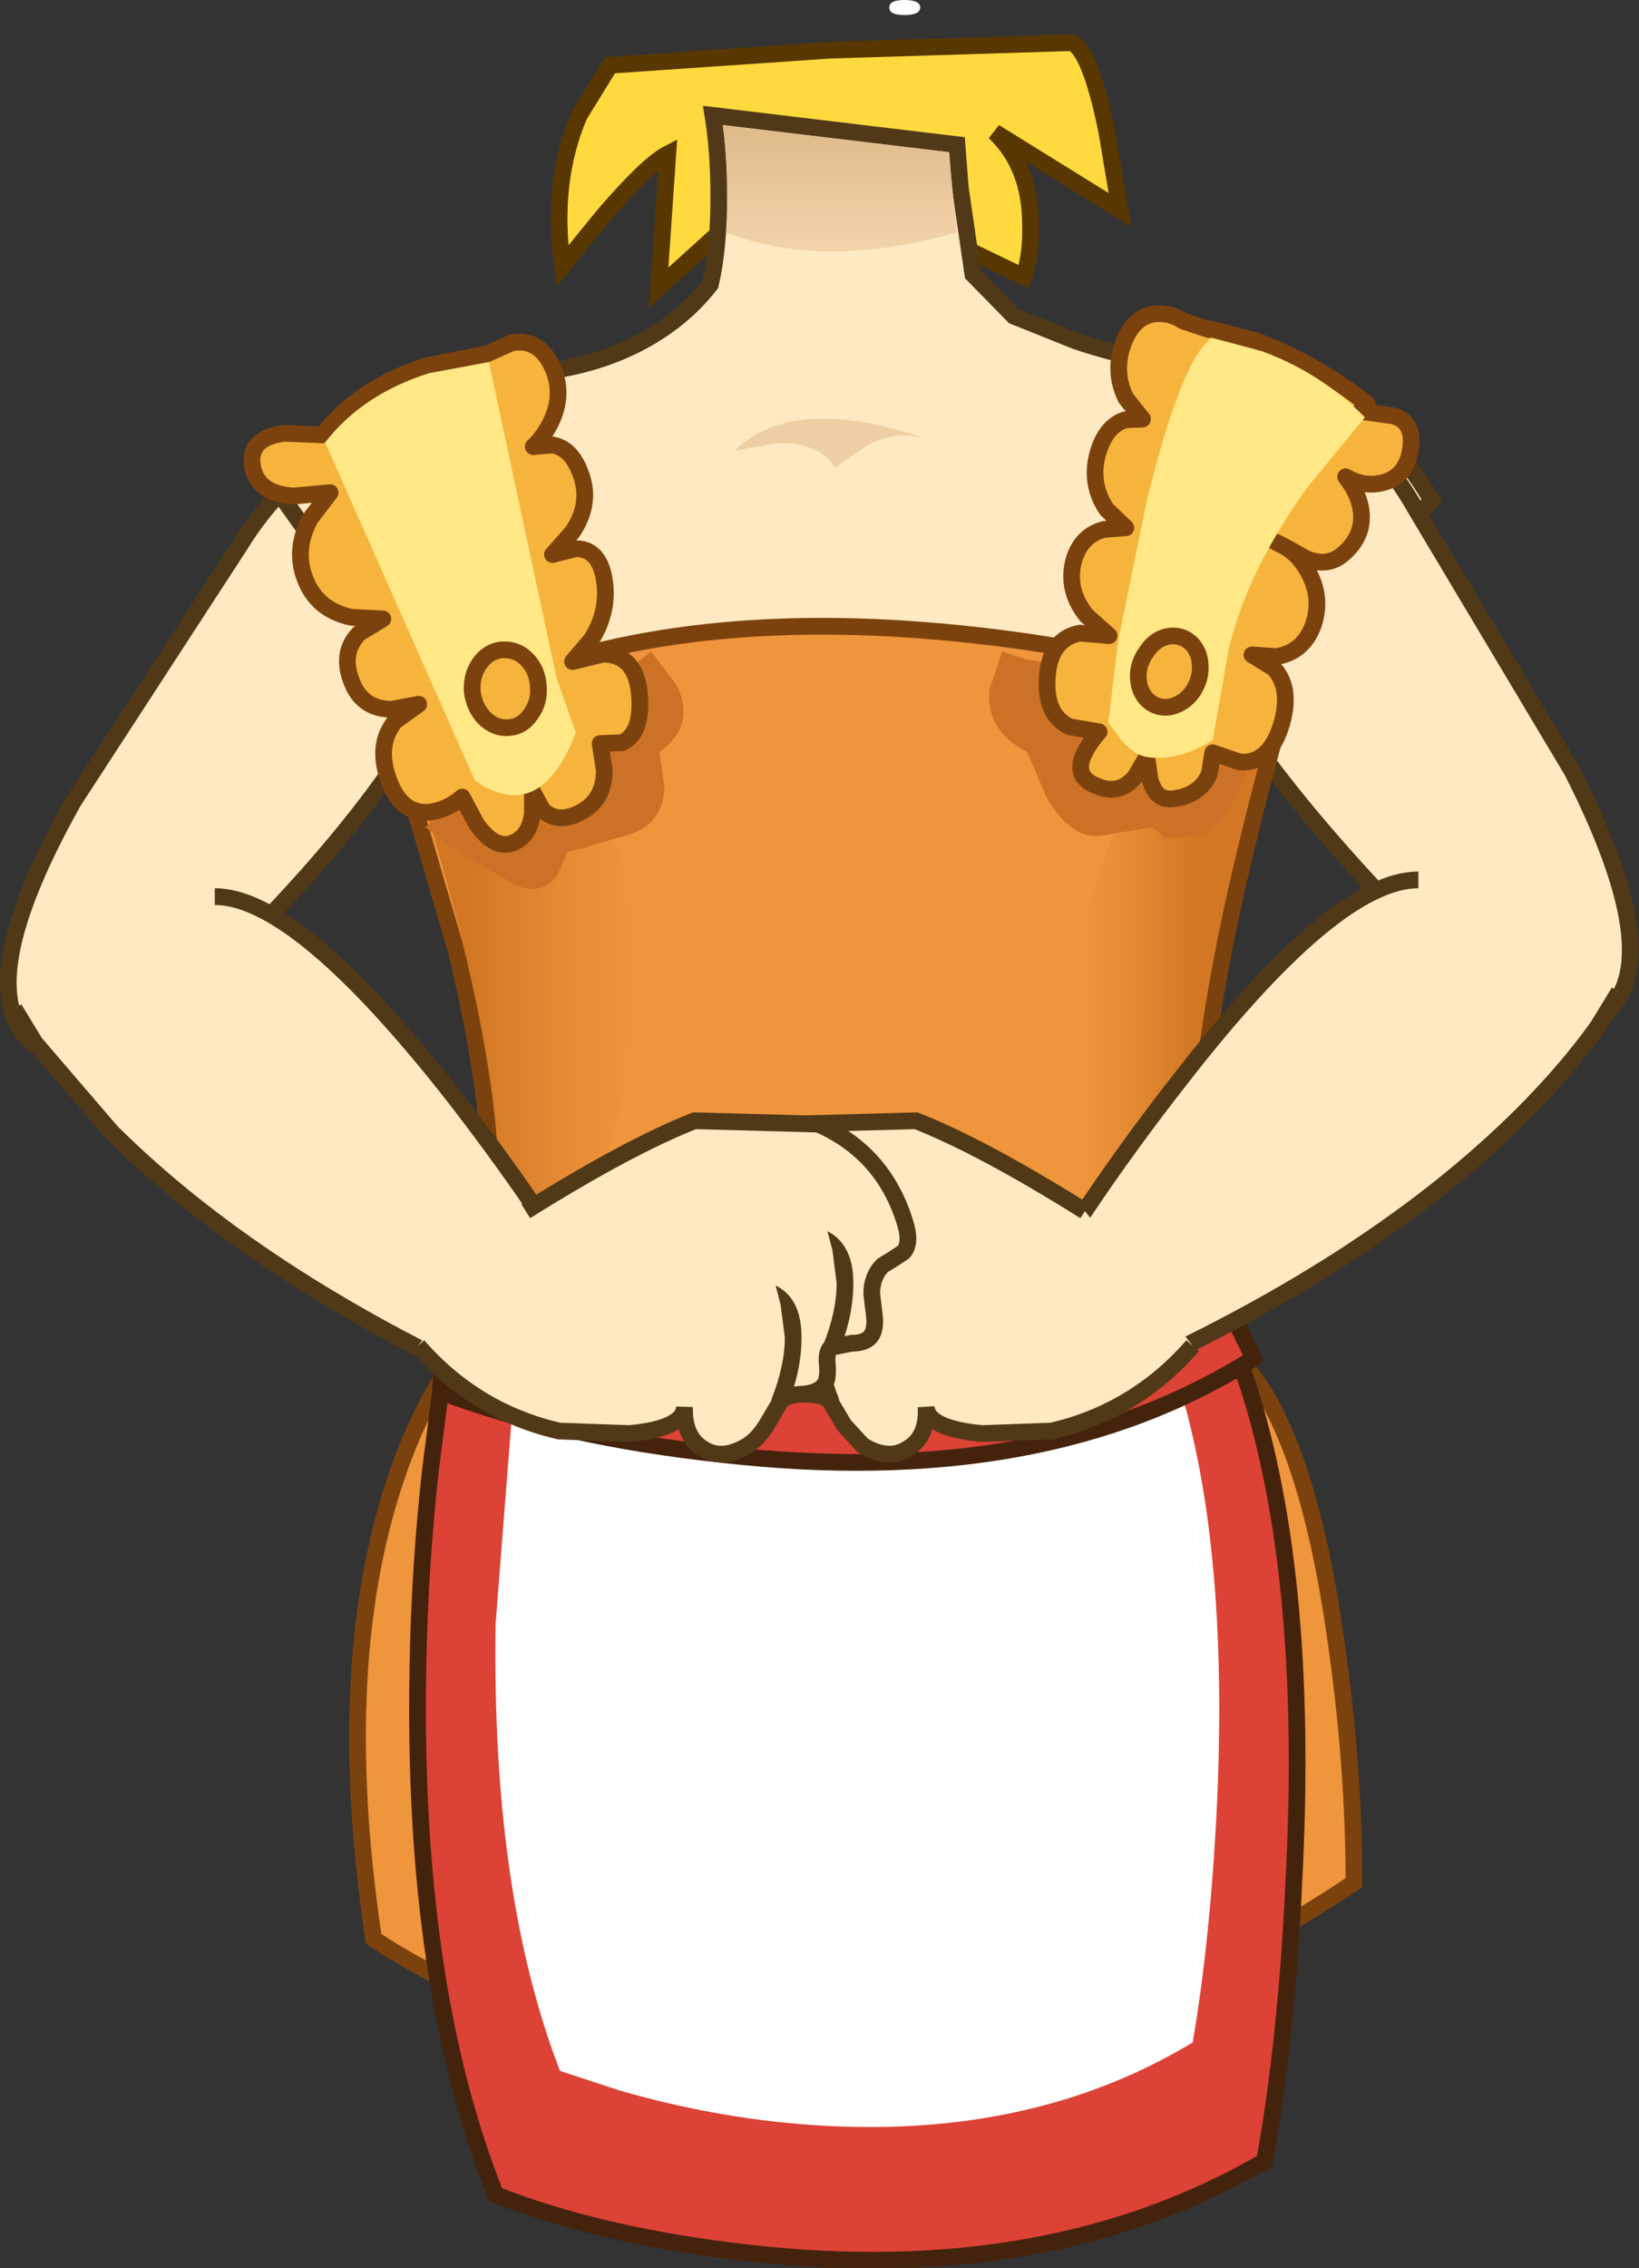
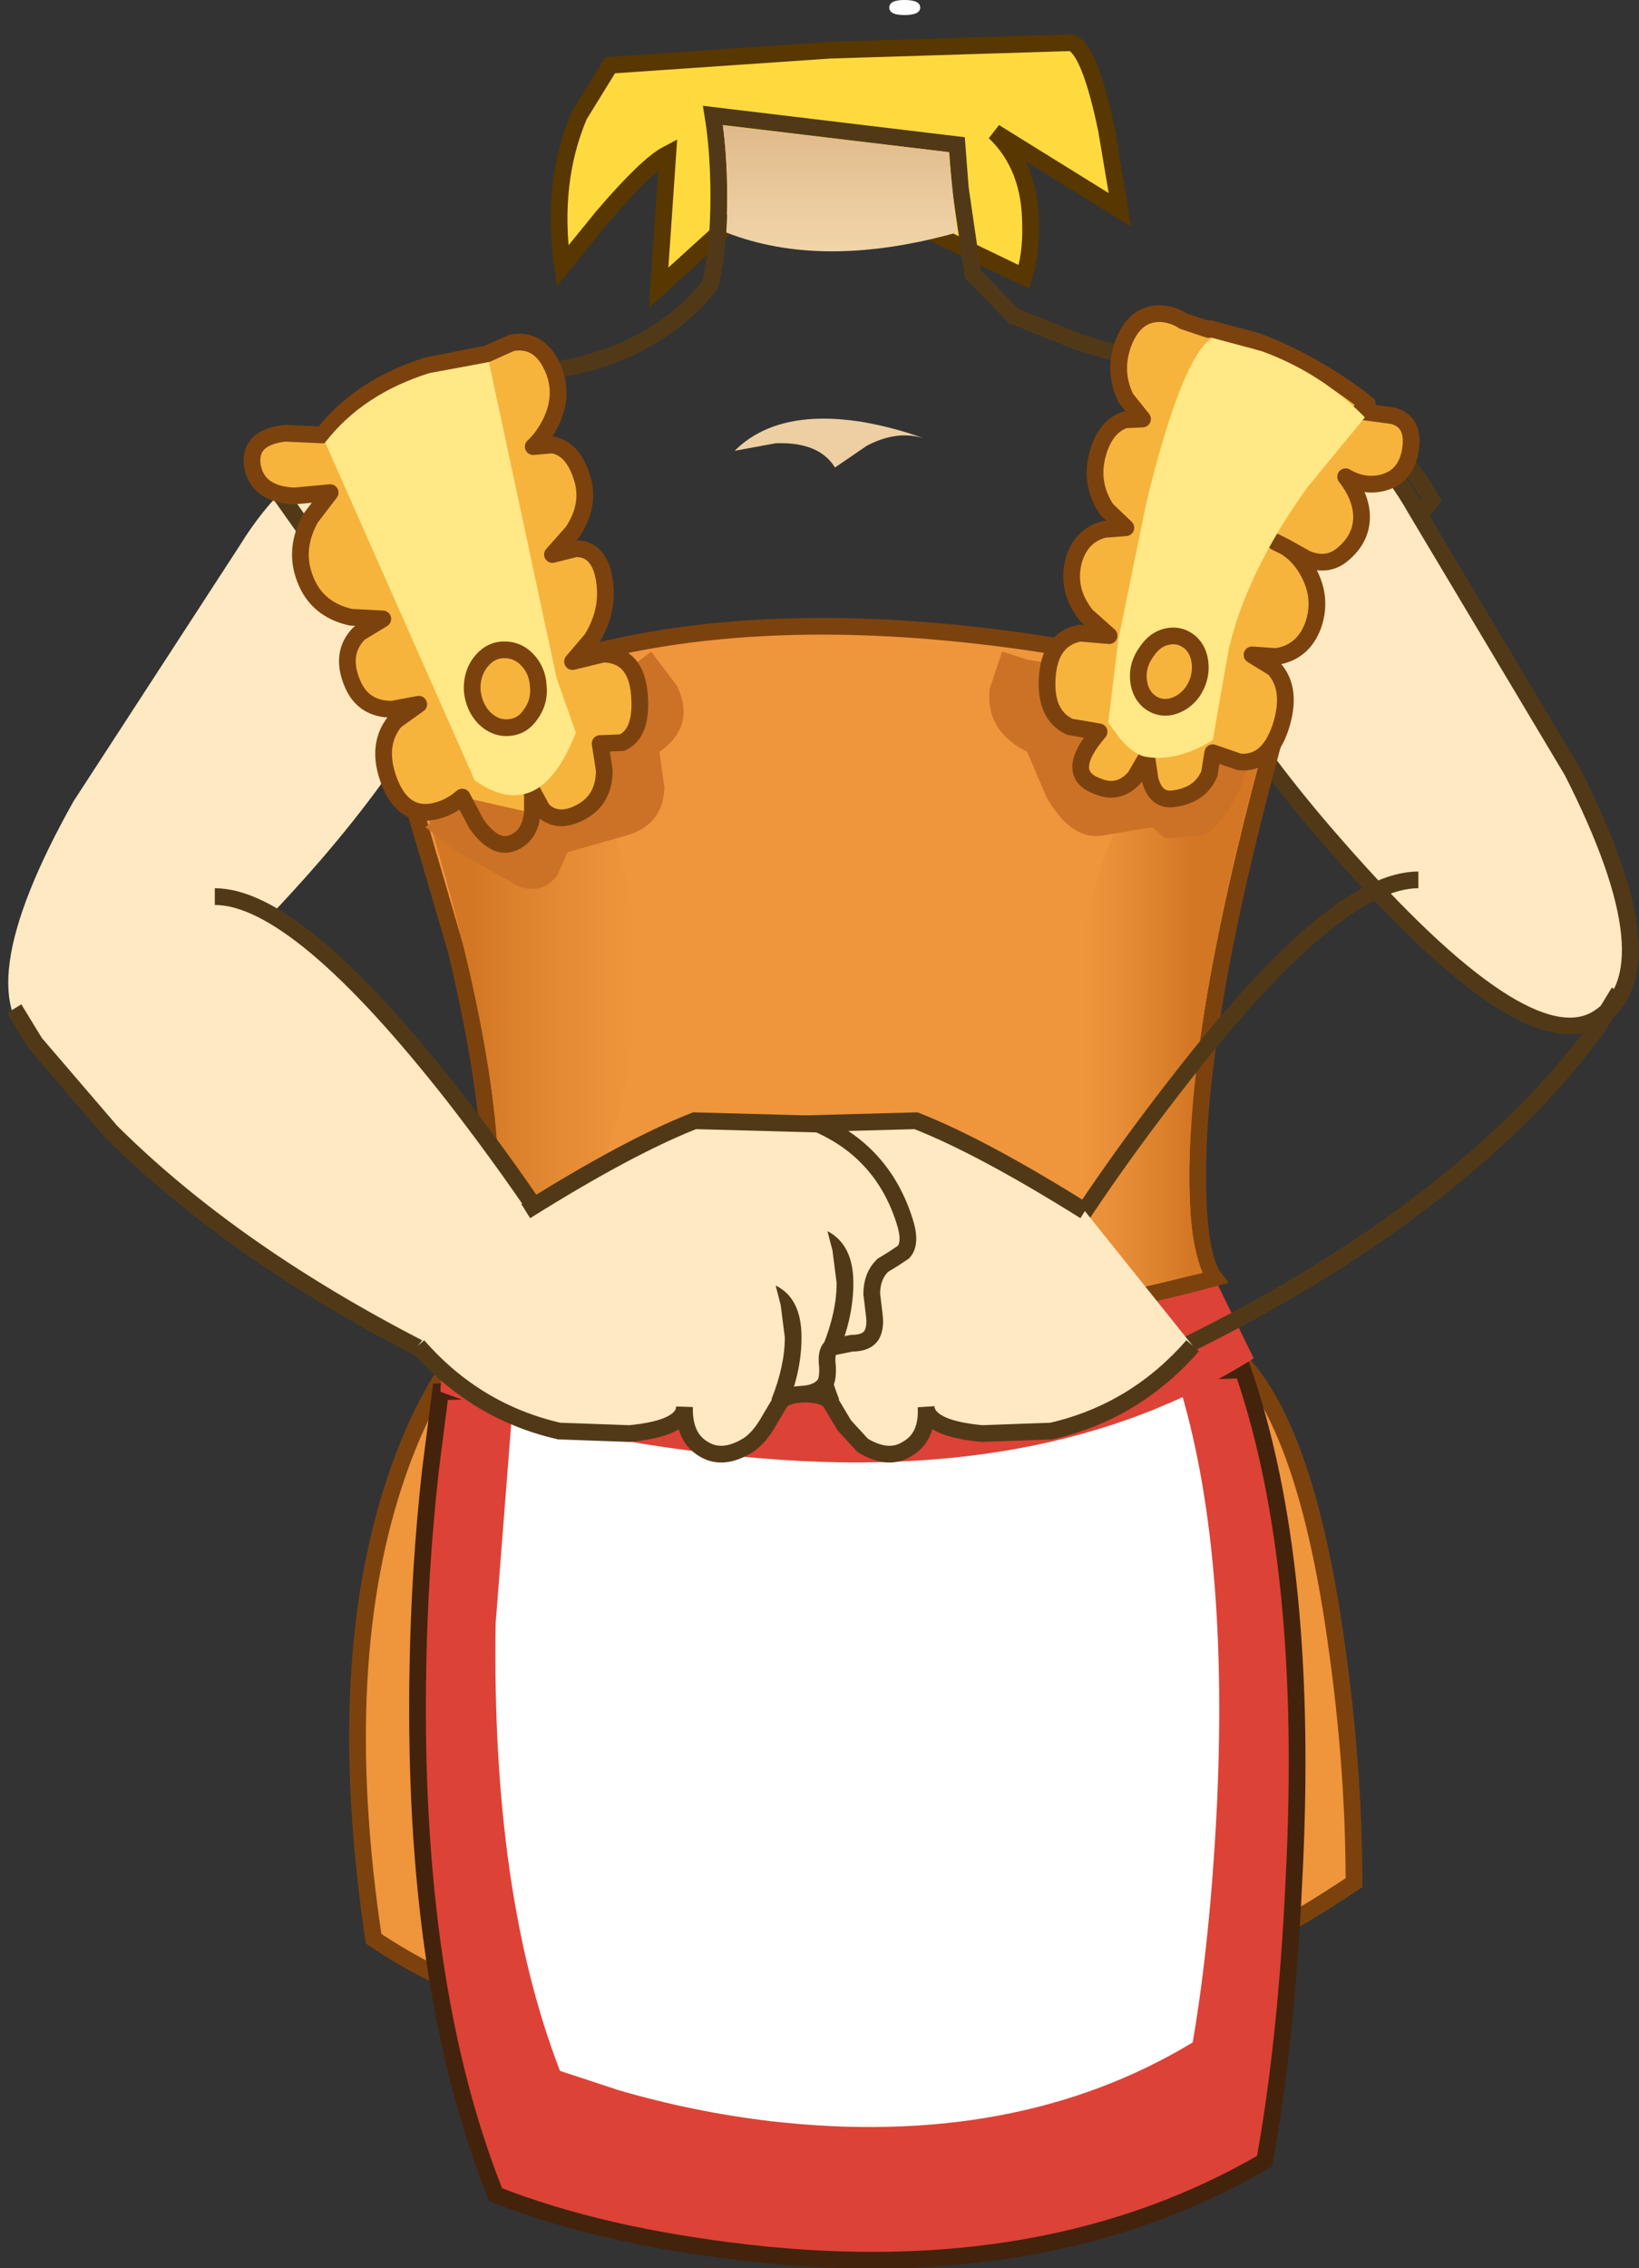
<svg xmlns="http://www.w3.org/2000/svg" height="135.6px" width="98.05px">
  <rect width="100%" height="100%" fill="#333333" stroke="none" />
  <g transform="matrix(1.0, 0.0, 0.0, 1.0, 188.35, 2.7)">
    <path d="M-174.0 29.9 Q-171.45 25.75 -167.6 23.75 L-164.3 22.55 -161.0 35.0 Q-160.55 36.55 -163.55 41.25 -166.45 45.8 -170.8 50.55 -181.85 62.7 -186.0 59.95 -190.55 56.95 -183.95 45.2 L-174.0 29.9" fill="#ffe9c2" fill-rule="evenodd" stroke="none" />
-     <path d="M-174.0 29.9 L-183.95 45.2 Q-190.55 56.95 -186.0 59.95 -181.85 62.7 -170.8 50.55 -166.45 45.8 -163.55 41.25 -160.55 36.55 -161.0 35.0 L-164.3 22.55 -167.6 23.75 Q-171.45 25.75 -174.0 29.9 Z" fill="none" stroke="#513918" stroke-linecap="butt" stroke-linejoin="miter-clip" stroke-miterlimit="4.0" stroke-width="1.0" />
    <path d="M-163.3 107.2 L-163.95 107.3 -163.7 105.85 -163.3 107.2" fill="#ffe9c2" fill-rule="evenodd" stroke="none" />
    <path d="M-163.3 107.2 L-163.7 105.85 -163.95 107.3 -163.3 107.2 Z" fill="none" stroke="#513918" stroke-linecap="butt" stroke-linejoin="miter-clip" stroke-miterlimit="4.0" stroke-width="1.0" />
    <path d="M-138.7 0.3 L-124.25 -0.15 Q-123.15 0.25 -122.15 5.1 L-121.35 9.85 -128.85 5.2 Q-126.7 7.25 -126.7 10.75 -126.65 12.5 -127.1 13.85 L-140.9 7.2 -148.95 14.5 -148.4 6.5 Q-149.65 7.15 -152.3 10.25 L-154.7 13.2 Q-155.4 8.2 -153.7 4.2 L-151.85 1.2 -138.7 0.3" fill="#ffda3e" fill-rule="evenodd" stroke="none" />
    <path d="M-138.7 0.3 L-151.85 1.2 -153.7 4.2 Q-155.4 8.2 -154.7 13.2 L-152.3 10.25 Q-149.65 7.15 -148.4 6.5 L-148.95 14.5 -140.9 7.2 -127.1 13.85 Q-126.65 12.5 -126.7 10.75 -126.7 7.25 -128.85 5.2 L-121.35 9.85 -122.15 5.1 Q-123.15 0.25 -124.25 -0.15 L-138.7 0.3 Z" fill="none" stroke="#593700" stroke-linecap="butt" stroke-linejoin="miter-clip" stroke-miterlimit="4.0" stroke-width="1.0" />
-     <path d="M-130.9 8.55 L-130.15 13.7 -127.7 16.2 -123.95 17.7 Q-119.45 19.2 -115.7 19.2 L-111.05 20.0 Q-105.8 21.9 -102.7 27.2 L-113.2 39.2 -117.0 49.9 Q-120.65 62.25 -119.7 70.7 L-155.7 70.7 Q-155.8 64.35 -156.8 57.15 -158.8 42.75 -163.2 38.7 L-171.7 26.7 Q-170.7 24.95 -168.55 23.2 -164.3 19.7 -158.7 19.7 -153.9 19.7 -150.3 17.9 -147.55 16.5 -145.85 14.3 -145.35 12.15 -145.35 9.05 -145.35 6.35 -145.7 4.2 L-131.1 5.95 -130.9 8.55" fill="#ffe9c2" fill-rule="evenodd" stroke="none" />
    <path d="M-130.9 8.55 L-130.15 13.7 -127.7 16.2 -123.95 17.7 Q-119.45 19.2 -115.7 19.2 L-111.05 20.0 Q-105.8 21.9 -102.7 27.2 L-113.2 39.2 -117.0 49.9 Q-120.65 62.25 -119.7 70.7 L-155.7 70.7 Q-155.8 64.35 -156.8 57.15 -158.8 42.75 -163.2 38.7 L-171.7 26.7 Q-170.7 24.95 -168.55 23.2 -164.3 19.7 -158.7 19.7 -153.9 19.7 -150.3 17.9 -147.55 16.5 -145.85 14.3 -145.35 12.15 -145.35 9.05 -145.35 6.35 -145.7 4.2 L-131.1 5.95 -130.9 8.55 Z" fill="none" stroke="#513918" stroke-linecap="butt" stroke-linejoin="miter-clip" stroke-miterlimit="4.0" stroke-width="1.0" />
    <path d="M-113.1 20.0 L-109.8 21.35 Q-106.05 23.5 -103.65 27.75 L-94.3 43.4 Q-88.2 55.4 -92.8 58.2 -97.1 60.8 -108.4 47.9 -112.85 42.85 -115.75 38.1 -118.8 33.15 -118.3 31.65 L-113.1 20.0" fill="#ffe9c2" fill-rule="evenodd" stroke="none" />
    <path d="M-113.1 20.0 L-109.8 21.35 Q-106.05 23.5 -103.65 27.75 L-94.3 43.4 Q-88.2 55.4 -92.8 58.2 -97.1 60.8 -108.4 47.9 -112.85 42.85 -115.75 38.1 -118.8 33.15 -118.3 31.65 L-113.1 20.0 Z" fill="none" stroke="#513918" stroke-linecap="butt" stroke-linejoin="miter-clip" stroke-miterlimit="4.0" stroke-width="1.0" />
    <path d="M-131.1 11.2 Q-139.15 13.45 -144.9 11.2 -144.7 7.95 -145.1 4.8 L-131.6 6.4 -131.1 11.2" fill="url(#gradient0)" fill-rule="evenodd" stroke="none" />
    <path d="M-161.5 79.05 L-160.0 77.2 -116.0 77.2 Q-110.6 80.1 -108.45 95.25 -107.35 102.85 -107.35 109.85 -127.35 123.2 -148.65 119.55 -159.35 117.7 -166.0 113.2 -168.5 96.5 -164.5 85.2 -163.25 81.65 -161.5 79.05" fill="#ef953c" fill-rule="evenodd" stroke="none" />
    <path d="M-161.5 79.05 Q-163.25 81.65 -164.5 85.2 -168.5 96.5 -166.0 113.2 -159.35 117.7 -148.65 119.55 -127.35 123.2 -107.35 109.85 -107.35 102.85 -108.45 95.25 -110.6 80.1 -116.0 77.2 L-160.0 77.2 -161.5 79.05 Z" fill="none" stroke="#7c420e" stroke-linecap="butt" stroke-linejoin="miter-clip" stroke-miterlimit="4.0" stroke-width="1.0" />
    <path d="M-162.0 80.5 L-114.0 79.2 Q-109.95 90.9 -110.95 109.85 -111.4 119.35 -112.7 126.5 -125.6 134.0 -143.45 132.0 -152.35 131.0 -158.7 128.5 -163.7 116.0 -163.35 97.0 -163.25 91.05 -162.6 85.2 L-162.0 80.5" fill="#dd4236" fill-rule="evenodd" stroke="none" />
    <path d="M-162.0 80.5 L-162.6 85.2 Q-163.25 91.05 -163.35 97.0 -163.7 116.0 -158.7 128.5 -152.35 131.0 -143.45 132.0 -125.6 134.0 -112.7 126.5 -111.4 119.35 -110.95 109.85 -109.95 90.9 -114.0 79.2 L-162.0 80.5 Z" fill="none" stroke="#44230d" stroke-linecap="butt" stroke-linejoin="miter-clip" stroke-miterlimit="4.0" stroke-width="1.0" />
    <path d="M-157.6 80.3 L-118.1 79.2 Q-114.8 89.1 -115.55 105.25 -115.95 113.3 -117.0 119.4 -127.6 125.8 -142.3 124.1 -146.9 123.55 -151.35 122.25 L-154.85 121.1 Q-158.95 110.5 -158.7 94.35 L-157.6 80.3" fill="#ffffff" fill-rule="evenodd" stroke="none" />
    <path d="M-162.0 80.5 Q-162.0 78.85 -160.85 76.1 L-159.7 73.7 -115.7 73.7 -113.35 78.5 Q-125.85 86.45 -145.15 84.25 -154.85 83.2 -162.0 80.5" fill="#dd4236" fill-rule="evenodd" stroke="none" />
-     <path d="M-162.0 80.5 Q-154.85 83.2 -145.15 84.25 -125.85 86.45 -113.35 78.5 L-115.7 73.7 -159.7 73.7 -160.85 76.1 Q-162.0 78.85 -162.0 80.5 Z" fill="none" stroke="#44230d" stroke-linecap="butt" stroke-linejoin="miter-clip" stroke-miterlimit="4.0" stroke-width="1.0" />
    <path d="M-148.2 76.5 Q-152.9 75.95 -156.75 74.75 L-159.7 73.7 Q-157.8 67.75 -161.05 54.15 L-164.7 41.7 Q-162.05 39.2 -156.0 37.2 -143.9 33.2 -126.7 35.7 -118.65 36.9 -114.4 38.55 -112.25 39.35 -111.7 39.95 -116.7 57.75 -116.7 67.5 -116.7 72.4 -115.7 73.7 -133.2 78.4 -148.2 76.5" fill="#ef953c" fill-rule="evenodd" stroke="none" />
    <path d="M-148.2 76.5 Q-133.2 78.4 -115.7 73.7 -116.7 72.4 -116.7 67.5 -116.7 57.75 -111.7 39.95 -112.25 39.35 -114.4 38.55 -118.65 36.9 -126.7 35.7 -143.9 33.2 -156.0 37.2 -162.05 39.2 -164.7 41.7 L-161.05 54.15 Q-157.8 67.75 -159.7 73.7 L-156.75 74.75 Q-152.9 75.95 -148.2 76.5 Z" fill="none" stroke="#7c420e" stroke-linecap="butt" stroke-linejoin="miter-clip" stroke-miterlimit="4.0" stroke-width="1.0" />
    <path d="M-159.85 39.3 Q-151.25 41.8 -150.4 53.25 -149.6 64.05 -155.95 74.5 L-159.1 73.45 Q-156.7 64.5 -164.1 41.85 -162.4 40.5 -159.85 39.3" fill="url(#gradient1)" fill-rule="evenodd" stroke="none" />
    <path d="M-149.4 36.25 L-147.85 38.3 Q-146.7 40.7 -148.9 42.25 L-148.6 44.4 Q-148.7 46.65 -150.9 47.25 L-154.4 48.25 -155.0 49.6 Q-155.9 50.85 -157.4 50.25 L-161.1 48.15 -162.9 46.75 -149.4 36.25" fill="#cc7227" fill-rule="evenodd" stroke="none" />
    <path d="M-112.3 40.15 Q-116.55 55.35 -117.1 64.8 -117.5 70.75 -116.4 73.4 L-120.95 74.45 Q-125.8 66.3 -124.15 55.9 -122.8 47.05 -117.05 38.2 -113.9 39.1 -112.3 40.15" fill="url(#gradient2)" fill-rule="evenodd" stroke="none" />
    <path d="M-113.4 42.25 L-114.15 44.4 Q-115.15 46.65 -116.4 47.25 L-118.65 47.4 -119.4 46.75 -122.4 47.25 Q-124.25 47.55 -125.75 44.95 L-126.9 42.25 Q-129.4 41.0 -129.15 38.5 L-128.4 36.25 -126.85 36.75 -123.4 37.25 Q-120.9 37.25 -113.4 42.25" fill="#cc7227" fill-rule="evenodd" stroke="none" />
    <path d="M-111.45 30.0 Q-110.55 30.55 -110.0 31.65 -109.25 33.15 -109.8 34.7 -110.4 36.3 -112.0 36.55 L-113.45 36.45 -112.15 37.25 Q-111.0 38.5 -111.75 40.8 -112.5 43.0 -114.2 42.85 L-115.8 42.3 -116.0 43.55 Q-116.55 44.85 -118.15 45.05 -119.2 45.2 -119.55 43.9 L-119.75 42.55 -120.45 43.75 Q-121.4 44.85 -122.7 44.3 -124.75 43.55 -122.6 41.05 L-124.35 40.75 Q-125.85 40.05 -125.7 37.8 -125.55 35.5 -123.75 35.15 L-122.0 35.3 -123.35 34.1 Q-124.6 32.55 -124.1 30.75 -123.65 29.3 -122.3 28.95 L-121.0 28.85 -122.15 27.75 Q-123.15 26.25 -122.7 24.5 -122.25 22.8 -121.05 22.4 L-120.0 22.35 -121.0 21.1 Q-121.8 19.45 -121.1 17.7 -120.4 16.0 -118.9 16.05 -118.15 16.1 -117.55 16.5 L-116.05 17.0 -115.95 16.95 -113.15 17.7 Q-109.7 19.0 -106.55 21.45 L-106.95 21.85 -106.9 21.9 -105.05 22.15 Q-103.65 22.5 -104.0 24.35 -104.3 25.8 -105.6 26.15 -106.75 26.45 -107.85 25.8 -106.95 26.95 -106.9 28.1 -106.85 29.5 -108.1 30.5 -109.0 31.2 -110.2 30.7 L-111.45 30.0 -112.05 29.7 -111.45 30.0" fill="#f6b43d" fill-rule="evenodd" stroke="none" />
    <path d="M-111.45 30.0 L-110.2 30.7 Q-109.0 31.2 -108.1 30.5 -106.85 29.5 -106.9 28.1 -106.95 26.95 -107.85 25.8 -106.75 26.45 -105.6 26.15 -104.3 25.8 -104.0 24.35 -103.65 22.5 -105.05 22.15 L-106.9 21.9 -106.95 21.85 -106.55 21.45 Q-109.7 19.0 -113.15 17.7 L-115.95 16.95 -116.05 17.0 -117.55 16.5 Q-118.15 16.1 -118.9 16.05 -120.4 16.0 -121.1 17.7 -121.8 19.45 -121.0 21.1 L-120.0 22.35 -121.05 22.4 Q-122.25 22.8 -122.7 24.5 -123.15 26.25 -122.15 27.75 L-121.0 28.85 -122.3 28.95 Q-123.65 29.3 -124.1 30.75 -124.6 32.55 -123.35 34.1 L-122.0 35.3 -123.75 35.15 Q-125.55 35.5 -125.7 37.8 -125.85 40.05 -124.35 40.75 L-122.6 41.05 Q-124.75 43.55 -122.7 44.3 -121.4 44.85 -120.45 43.75 L-119.75 42.55 -119.55 43.9 Q-119.2 45.2 -118.15 45.05 -116.55 44.85 -116.0 43.55 L-115.8 42.3 -114.2 42.85 Q-112.5 43.0 -111.75 40.8 -111.0 38.5 -112.15 37.25 L-113.45 36.45 -112.0 36.55 Q-110.4 36.3 -109.8 34.7 -109.25 33.15 -110.0 31.65 -110.55 30.55 -111.45 30.0 L-112.05 29.7" fill="none" stroke="#7c420e" stroke-linecap="round" stroke-linejoin="round" stroke-width="1.0" />
    <path d="M-112.85 18.3 Q-109.3 19.6 -106.7 22.25 L-110.15 26.45 Q-113.8 31.55 -114.85 36.15 L-115.8 41.55 Q-117.95 42.85 -119.75 42.55 -120.5 42.45 -121.35 41.45 L-122.05 40.5 -121.45 35.55 -119.75 27.25 Q-117.65 18.7 -115.85 17.5 L-112.85 18.3" fill="#ffe885" fill-rule="evenodd" stroke="none" />
    <path d="M-120.25 37.85 Q-120.3 37.0 -119.75 36.25 -119.25 35.5 -118.5 35.35 -117.75 35.2 -117.15 35.7 -116.6 36.2 -116.55 37.05 -116.5 37.9 -117.0 38.65 -117.5 39.35 -118.3 39.55 -119.05 39.7 -119.65 39.2 -120.2 38.7 -120.25 37.85" fill="#f6b43d" fill-rule="evenodd" stroke="none" />
    <path d="M-120.25 37.85 Q-120.2 38.7 -119.65 39.2 -119.05 39.7 -118.3 39.55 -117.5 39.35 -117.0 38.65 -116.5 37.9 -116.55 37.05 -116.6 36.2 -117.15 35.7 -117.75 35.2 -118.5 35.35 -119.25 35.5 -119.75 36.25 -120.3 37.0 -120.25 37.85 Z" fill="none" stroke="#7c420e" stroke-linecap="butt" stroke-linejoin="miter-clip" stroke-miterlimit="4.0" stroke-width="1.0" />
-     <path d="M-170.1 31.9 Q-170.8 30.1 -169.75 28.25 L-168.6 26.75 -170.75 26.95 Q-172.95 26.85 -173.25 25.15 -173.5 23.45 -171.3 23.2 L-169.05 23.3 Q-166.8 20.4 -162.75 19.15 L-159.2 18.45 -157.75 17.8 Q-156.15 17.5 -155.35 19.15 -154.55 20.8 -155.4 22.55 -155.85 23.45 -156.45 24.0 L-155.3 23.9 Q-154.1 24.1 -153.55 25.8 -153.0 27.45 -154.1 29.1 L-155.3 30.45 -153.9 30.1 Q-152.5 30.1 -152.2 31.95 -151.9 33.8 -152.95 35.5 L-154.1 36.85 -152.25 36.4 Q-150.3 36.45 -150.1 38.8 -149.9 41.15 -151.15 41.7 L-152.45 41.75 -152.2 43.35 Q-152.2 45.1 -153.6 45.85 -155.0 46.6 -155.9 45.7 L-156.5 44.6 -156.5 45.9 Q-156.65 47.3 -157.7 47.7 -158.75 48.1 -159.85 46.55 L-160.7 44.95 Q-161.45 45.6 -162.35 45.8 -164.2 46.2 -165.05 44.05 -165.9 41.85 -164.7 40.4 L-163.3 39.4 -164.9 39.7 Q-166.6 39.7 -167.25 38.2 -168.05 36.35 -166.85 35.15 L-165.45 34.3 -167.35 34.2 Q-169.4 33.75 -170.1 31.9" fill="#f6b43d" fill-rule="evenodd" stroke="none" />
+     <path d="M-170.1 31.9 Q-170.8 30.1 -169.75 28.25 L-168.6 26.75 -170.75 26.95 Q-172.95 26.85 -173.25 25.15 -173.5 23.45 -171.3 23.2 L-169.05 23.3 Q-166.8 20.4 -162.75 19.15 L-159.2 18.45 -157.75 17.8 Q-156.15 17.5 -155.35 19.15 -154.55 20.8 -155.4 22.55 -155.85 23.45 -156.45 24.0 L-155.3 23.9 Q-154.1 24.1 -153.55 25.8 -153.0 27.45 -154.1 29.1 L-155.3 30.45 -153.9 30.1 Q-152.5 30.1 -152.2 31.95 -151.9 33.8 -152.95 35.5 L-154.1 36.85 -152.25 36.4 Q-150.3 36.45 -150.1 38.8 -149.9 41.15 -151.15 41.7 L-152.45 41.75 -152.2 43.35 Q-152.2 45.1 -153.6 45.85 -155.0 46.6 -155.9 45.7 L-156.5 44.6 -156.5 45.9 L-160.7 44.95 Q-161.45 45.6 -162.35 45.8 -164.2 46.2 -165.05 44.05 -165.9 41.85 -164.7 40.4 L-163.3 39.4 -164.9 39.7 Q-166.6 39.7 -167.25 38.2 -168.05 36.35 -166.85 35.15 L-165.45 34.3 -167.35 34.2 Q-169.4 33.75 -170.1 31.9" fill="#f6b43d" fill-rule="evenodd" stroke="none" />
    <path d="M-170.1 31.9 Q-169.4 33.75 -167.35 34.2 L-165.45 34.3 -166.85 35.15 Q-168.05 36.35 -167.25 38.2 -166.6 39.7 -164.9 39.7 L-163.3 39.4 -164.7 40.4 Q-165.9 41.85 -165.05 44.05 -164.2 46.2 -162.35 45.8 -161.45 45.6 -160.7 44.95 L-159.85 46.55 Q-158.75 48.1 -157.7 47.7 -156.65 47.3 -156.5 45.9 L-156.5 44.6 -155.9 45.7 Q-155.0 46.6 -153.6 45.85 -152.2 45.1 -152.2 43.35 L-152.45 41.75 -151.15 41.7 Q-149.9 41.15 -150.1 38.8 -150.3 36.45 -152.25 36.4 L-154.1 36.85 -152.95 35.5 Q-151.9 33.8 -152.2 31.95 -152.5 30.1 -153.9 30.1 L-155.3 30.45 -154.1 29.1 Q-153.0 27.45 -153.55 25.8 -154.1 24.1 -155.3 23.9 L-156.45 24.0 Q-155.85 23.45 -155.4 22.55 -154.55 20.8 -155.35 19.15 -156.15 17.5 -157.75 17.8 L-159.2 18.45 -162.75 19.15 Q-166.8 20.4 -169.05 23.3 L-171.3 23.2 Q-173.5 23.45 -173.25 25.15 -172.95 26.85 -170.75 26.95 L-168.6 26.75 -169.75 28.25 Q-170.8 30.1 -170.1 31.9 Z" fill="none" stroke="#7c420e" stroke-linecap="round" stroke-linejoin="round" stroke-width="1.0" />
    <path d="M-168.9 23.75 Q-166.65 20.85 -162.65 19.6 L-159.1 18.95 -155.05 37.85 -153.9 41.1 Q-155.0 43.9 -156.5 44.6 -158.05 45.3 -159.95 43.95 L-168.9 23.75" fill="#ffe885" fill-rule="evenodd" stroke="none" />
    <path d="M-160.1 38.6 Q-160.15 37.65 -159.65 36.95 -159.1 36.2 -158.3 36.15 -157.45 36.1 -156.85 36.7 -156.2 37.35 -156.15 38.3 -156.05 39.25 -156.6 40.0 -157.1 40.75 -157.95 40.8 -158.75 40.85 -159.4 40.2 -160.0 39.55 -160.1 38.6" fill="#f6b43d" fill-rule="evenodd" stroke="none" />
    <path d="M-160.1 38.6 Q-160.0 39.55 -159.4 40.2 -158.75 40.85 -157.95 40.8 -157.1 40.75 -156.6 40.0 -156.05 39.25 -156.15 38.3 -156.2 37.35 -156.85 36.7 -157.45 36.1 -158.3 36.15 -159.1 36.2 -159.65 36.95 -160.15 37.65 -160.1 38.6 Z" fill="none" stroke="#7c420e" stroke-linecap="round" stroke-linejoin="round" stroke-width="1.0" />
    <path d="M-133.3 -2.25 Q-133.3 -1.8 -134.25 -1.8 -135.15 -1.8 -135.15 -2.25 -135.15 -2.7 -134.25 -2.7 -133.3 -2.7 -133.3 -2.25" fill="#ffffff" fill-rule="evenodd" stroke="none" />
    <path d="M-144.4 24.25 Q-141.9 21.75 -136.9 22.5 -134.85 22.85 -133.1 23.5 -134.7 23.0 -136.5 23.95 L-138.4 25.25 Q-139.35 23.7 -141.95 23.8 L-144.4 24.25" fill="#edcfa3" fill-rule="evenodd" stroke="none" />
    <path d="M-187.5 57.6 L-175.5 50.9 Q-170.55 50.9 -161.15 62.9 -156.5 68.9 -152.85 74.9 -152.0 79.5 -155.05 80.35 L-158.3 80.3 Q-172.95 73.65 -181.7 64.95 L-186.25 59.65 -187.5 57.6" fill="#ffe9c2" fill-rule="evenodd" stroke="none" />
    <path d="M-187.5 57.6 L-186.25 59.65 -181.7 64.95 Q-172.95 73.65 -158.3 80.3 L-155.05 80.35 Q-152.0 79.5 -152.85 74.9 -156.5 68.9 -161.15 62.9 -170.55 50.9 -175.5 50.9" fill="none" stroke="#513918" stroke-linecap="butt" stroke-linejoin="miter-clip" stroke-miterlimit="4.0" stroke-width="1.0" />
-     <path d="M-117.8 61.9 Q-108.5 49.9 -103.5 49.9 L-91.5 56.6 -92.75 58.65 Q-94.6 61.25 -97.3 63.95 -106.05 72.65 -120.7 79.3 -122.4 79.8 -123.95 79.35 -127.0 78.5 -126.15 73.9 -122.5 67.9 -117.8 61.9" fill="#ffe9c2" fill-rule="evenodd" stroke="none" />
    <path d="M-91.5 56.6 L-92.75 58.65 Q-94.6 61.25 -97.3 63.95 -106.05 72.65 -120.7 79.3 -122.4 79.8 -123.95 79.35 -127.0 78.5 -126.15 73.9 -122.5 67.9 -117.8 61.9 -108.5 49.9 -103.5 49.9" fill="none" stroke="#513918" stroke-linecap="butt" stroke-linejoin="miter-clip" stroke-miterlimit="4.0" stroke-width="1.0" />
    <path d="M-146.1 70.25 Q-144.8 66.2 -140.95 64.5 L-133.55 64.3 Q-129.6 65.85 -123.45 69.7 L-117.0 77.75 Q-120.45 81.7 -125.45 82.85 L-129.6 83.0 Q-132.85 82.7 -132.95 81.4 -132.85 83.2 -134.05 83.9 -135.2 84.65 -136.75 83.7 L-137.85 82.5 -138.65 81.15 Q-138.95 80.7 -139.95 80.65 -140.9 80.6 -141.3 80.1 L-141.5 78.95 Q-141.4 78.15 -141.7 77.85 -142.0 77.55 -142.95 77.6 -143.85 77.6 -144.15 77.1 -144.4 76.65 -144.3 75.9 L-144.15 74.65 Q-144.15 73.6 -144.8 72.95 L-145.45 72.55 -146.05 72.15 Q-146.55 71.6 -146.1 70.25" fill="#ffe9c2" fill-rule="evenodd" stroke="none" />
    <path d="M-123.45 69.7 Q-129.6 65.85 -133.55 64.3 L-140.95 64.5 Q-144.8 66.2 -146.1 70.25 -146.55 71.6 -146.05 72.15 L-145.45 72.55 -144.8 72.95 Q-144.15 73.6 -144.15 74.65 L-144.3 75.9 Q-144.4 76.65 -144.15 77.1 -143.85 77.6 -142.95 77.6 -142.0 77.55 -141.7 77.85 -141.4 78.15 -141.5 78.95 L-141.3 80.1 Q-140.9 80.6 -139.95 80.65 -138.95 80.7 -138.65 81.15 L-137.85 82.5 -136.75 83.7 Q-135.2 84.65 -134.05 83.9 -132.85 83.2 -132.95 81.4 -132.85 82.7 -129.6 83.0 L-125.45 82.85 Q-120.45 81.7 -117.0 77.75" fill="none" stroke="#513918" stroke-linecap="butt" stroke-linejoin="miter-clip" stroke-miterlimit="4.0" stroke-width="1.0" />
    <path d="M-138.15 80.95 L-139.1 81.3 Q-139.95 79.25 -139.95 77.25 -139.95 74.95 -138.4 74.15 L-138.65 75.3 -138.95 77.25 Q-138.95 78.95 -138.15 80.95" fill="#513918" fill-rule="evenodd" stroke="none" />
    <path d="M-141.25 77.7 L-142.2 78.05 Q-143.05 76.0 -143.05 74.0 -143.05 71.7 -141.5 70.9 L-141.75 72.05 -142.05 74.0 Q-142.05 75.7 -141.25 77.7" fill="#513918" fill-rule="evenodd" stroke="none" />
    <path d="M-156.9 69.7 Q-150.75 65.85 -146.8 64.3 L-139.4 64.5 Q-135.55 66.2 -134.25 70.25 -133.8 71.6 -134.3 72.15 L-134.9 72.55 -135.55 72.95 Q-136.2 73.6 -136.2 74.65 L-136.05 75.9 Q-135.95 76.65 -136.2 77.1 -136.5 77.6 -137.4 77.6 L-138.65 77.85 Q-138.95 78.15 -138.85 78.95 -138.8 79.8 -139.05 80.1 -139.45 80.6 -140.4 80.65 -141.4 80.7 -141.7 81.15 L-142.5 82.5 Q-143.0 83.3 -143.6 83.7 -145.15 84.65 -146.3 83.9 -147.45 83.2 -147.4 81.4 -147.45 82.7 -150.7 83.0 L-154.9 82.85 Q-159.9 81.7 -163.35 77.75 L-156.9 69.7" fill="#ffe9c2" fill-rule="evenodd" stroke="none" />
    <path d="M-156.9 69.7 Q-150.75 65.85 -146.8 64.3 L-139.4 64.5 Q-135.55 66.2 -134.25 70.25 -133.8 71.6 -134.3 72.15 L-134.9 72.55 -135.55 72.95 Q-136.2 73.6 -136.2 74.65 L-136.05 75.9 Q-135.95 76.65 -136.2 77.1 -136.5 77.6 -137.4 77.6 L-138.65 77.85 Q-138.95 78.15 -138.85 78.95 -138.8 79.8 -139.05 80.1 -139.45 80.6 -140.4 80.65 -141.4 80.7 -141.7 81.15 L-142.5 82.5 Q-143.0 83.3 -143.6 83.7 -145.15 84.65 -146.3 83.9 -147.45 83.2 -147.4 81.4 -147.45 82.7 -150.7 83.0 L-154.9 82.85 Q-159.9 81.7 -163.35 77.75" fill="none" stroke="#513918" stroke-linecap="butt" stroke-linejoin="miter-clip" stroke-miterlimit="4.0" stroke-width="1.0" />
    <path d="M-142.2 80.95 Q-141.4 78.95 -141.4 77.25 L-141.65 75.3 -141.95 74.15 Q-140.4 74.9 -140.4 77.25 -140.4 79.25 -141.25 81.3 L-142.2 80.95" fill="#513918" fill-rule="evenodd" stroke="none" />
    <path d="M-139.1 77.7 Q-138.3 75.7 -138.3 74.0 L-138.55 72.05 -138.85 70.9 Q-137.3 71.7 -137.3 74.0 -137.3 76.0 -138.15 78.05 L-139.1 77.7" fill="#513918" fill-rule="evenodd" stroke="none" />
  </g>
  <defs>
    <linearGradient gradientTransform="matrix(0.0, -0.015, -0.015, 0.0, -138.1, 15.75)" gradientUnits="userSpaceOnUse" id="gradient0" spreadMethod="pad" x1="-819.2" x2="819.2">
      <stop offset="0.0" stop-color="#ffe9c2" />
      <stop offset="0.263" stop-color="#fde6be" />
      <stop offset="0.506" stop-color="#f7ddb3" />
      <stop offset="0.737" stop-color="#eccda1" />
      <stop offset="0.965" stop-color="#deb787" />
      <stop offset="1.0" stop-color="#dbb382" />
    </linearGradient>
    <linearGradient gradientTransform="matrix(0.006, 0.0, 0.0, -0.006, -155.25, 56.9)" gradientUnits="userSpaceOnUse" id="gradient1" spreadMethod="pad" x1="-819.2" x2="819.2">
      <stop offset="0.0" stop-color="#d37724" />
      <stop offset="0.561" stop-color="#e58b34" />
      <stop offset="1.0" stop-color="#ef953c" />
    </linearGradient>
    <linearGradient gradientTransform="matrix(-0.004, 0.0, 0.0, 0.004, -120.35, 56.35)" gradientUnits="userSpaceOnUse" id="gradient2" spreadMethod="pad" x1="-819.2" x2="819.2">
      <stop offset="0.0" stop-color="#d37724" />
      <stop offset="0.561" stop-color="#e58b34" />
      <stop offset="1.0" stop-color="#ef953c" />
    </linearGradient>
  </defs>
</svg>